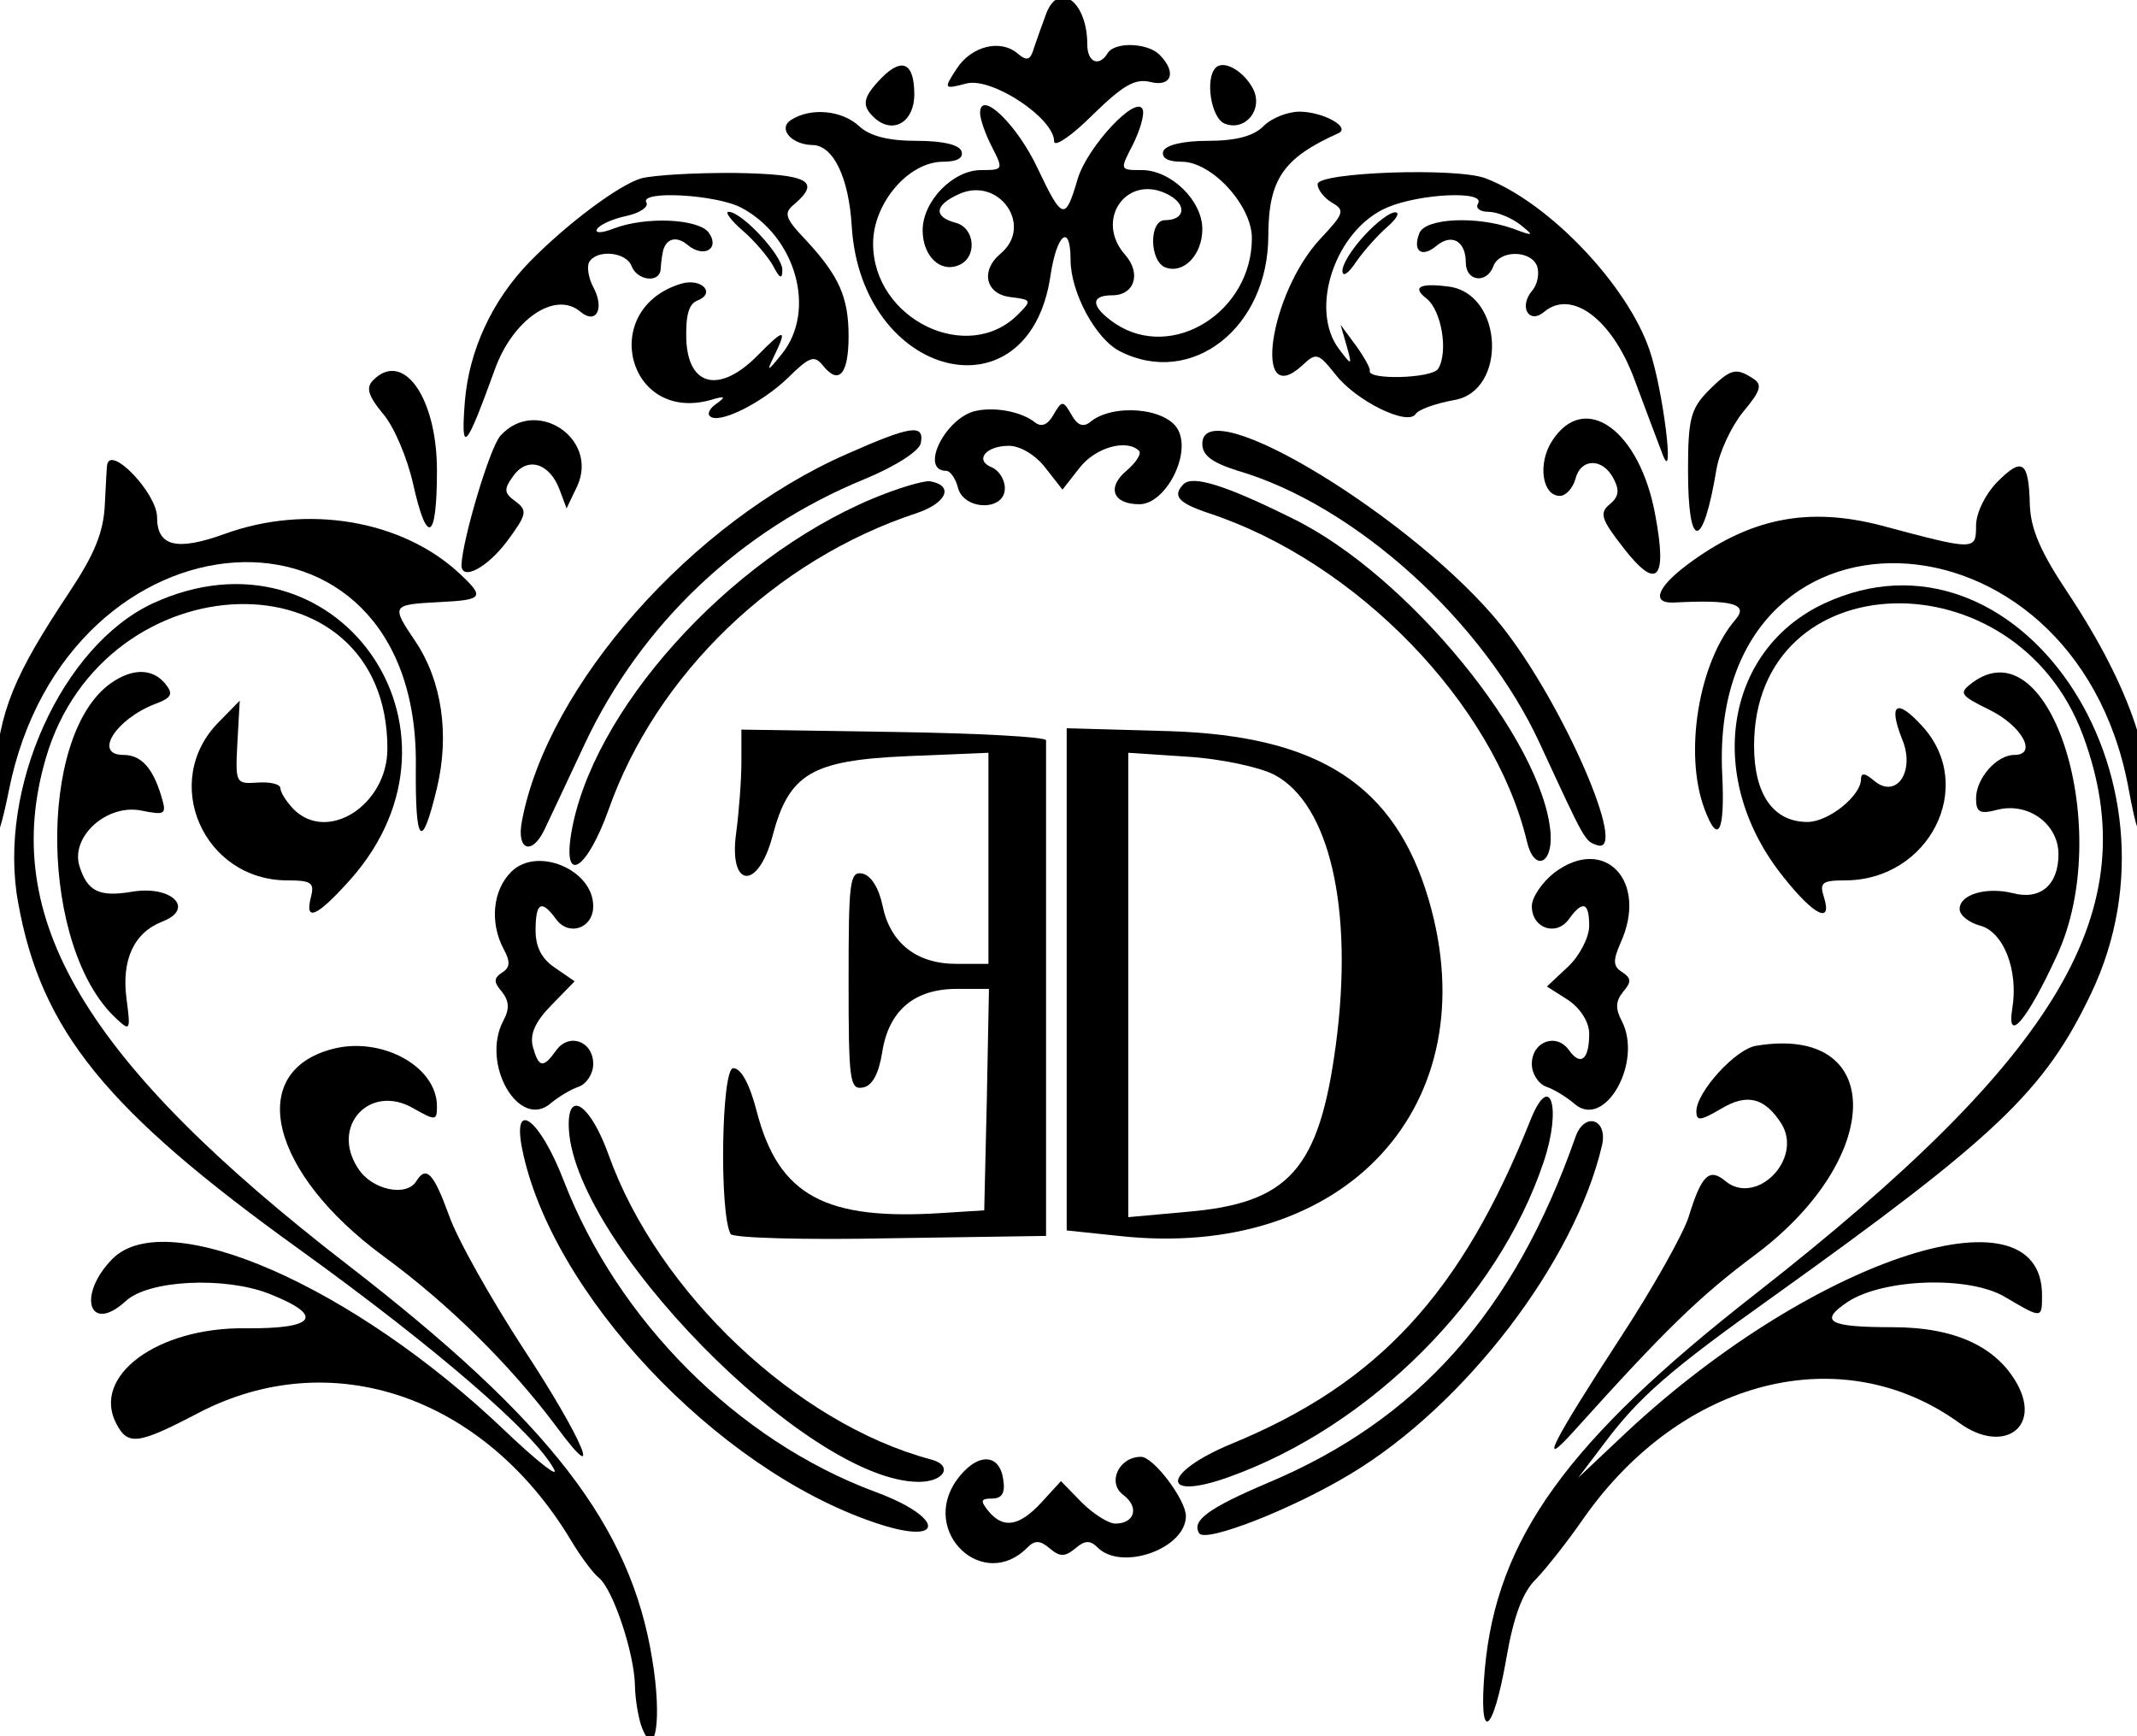
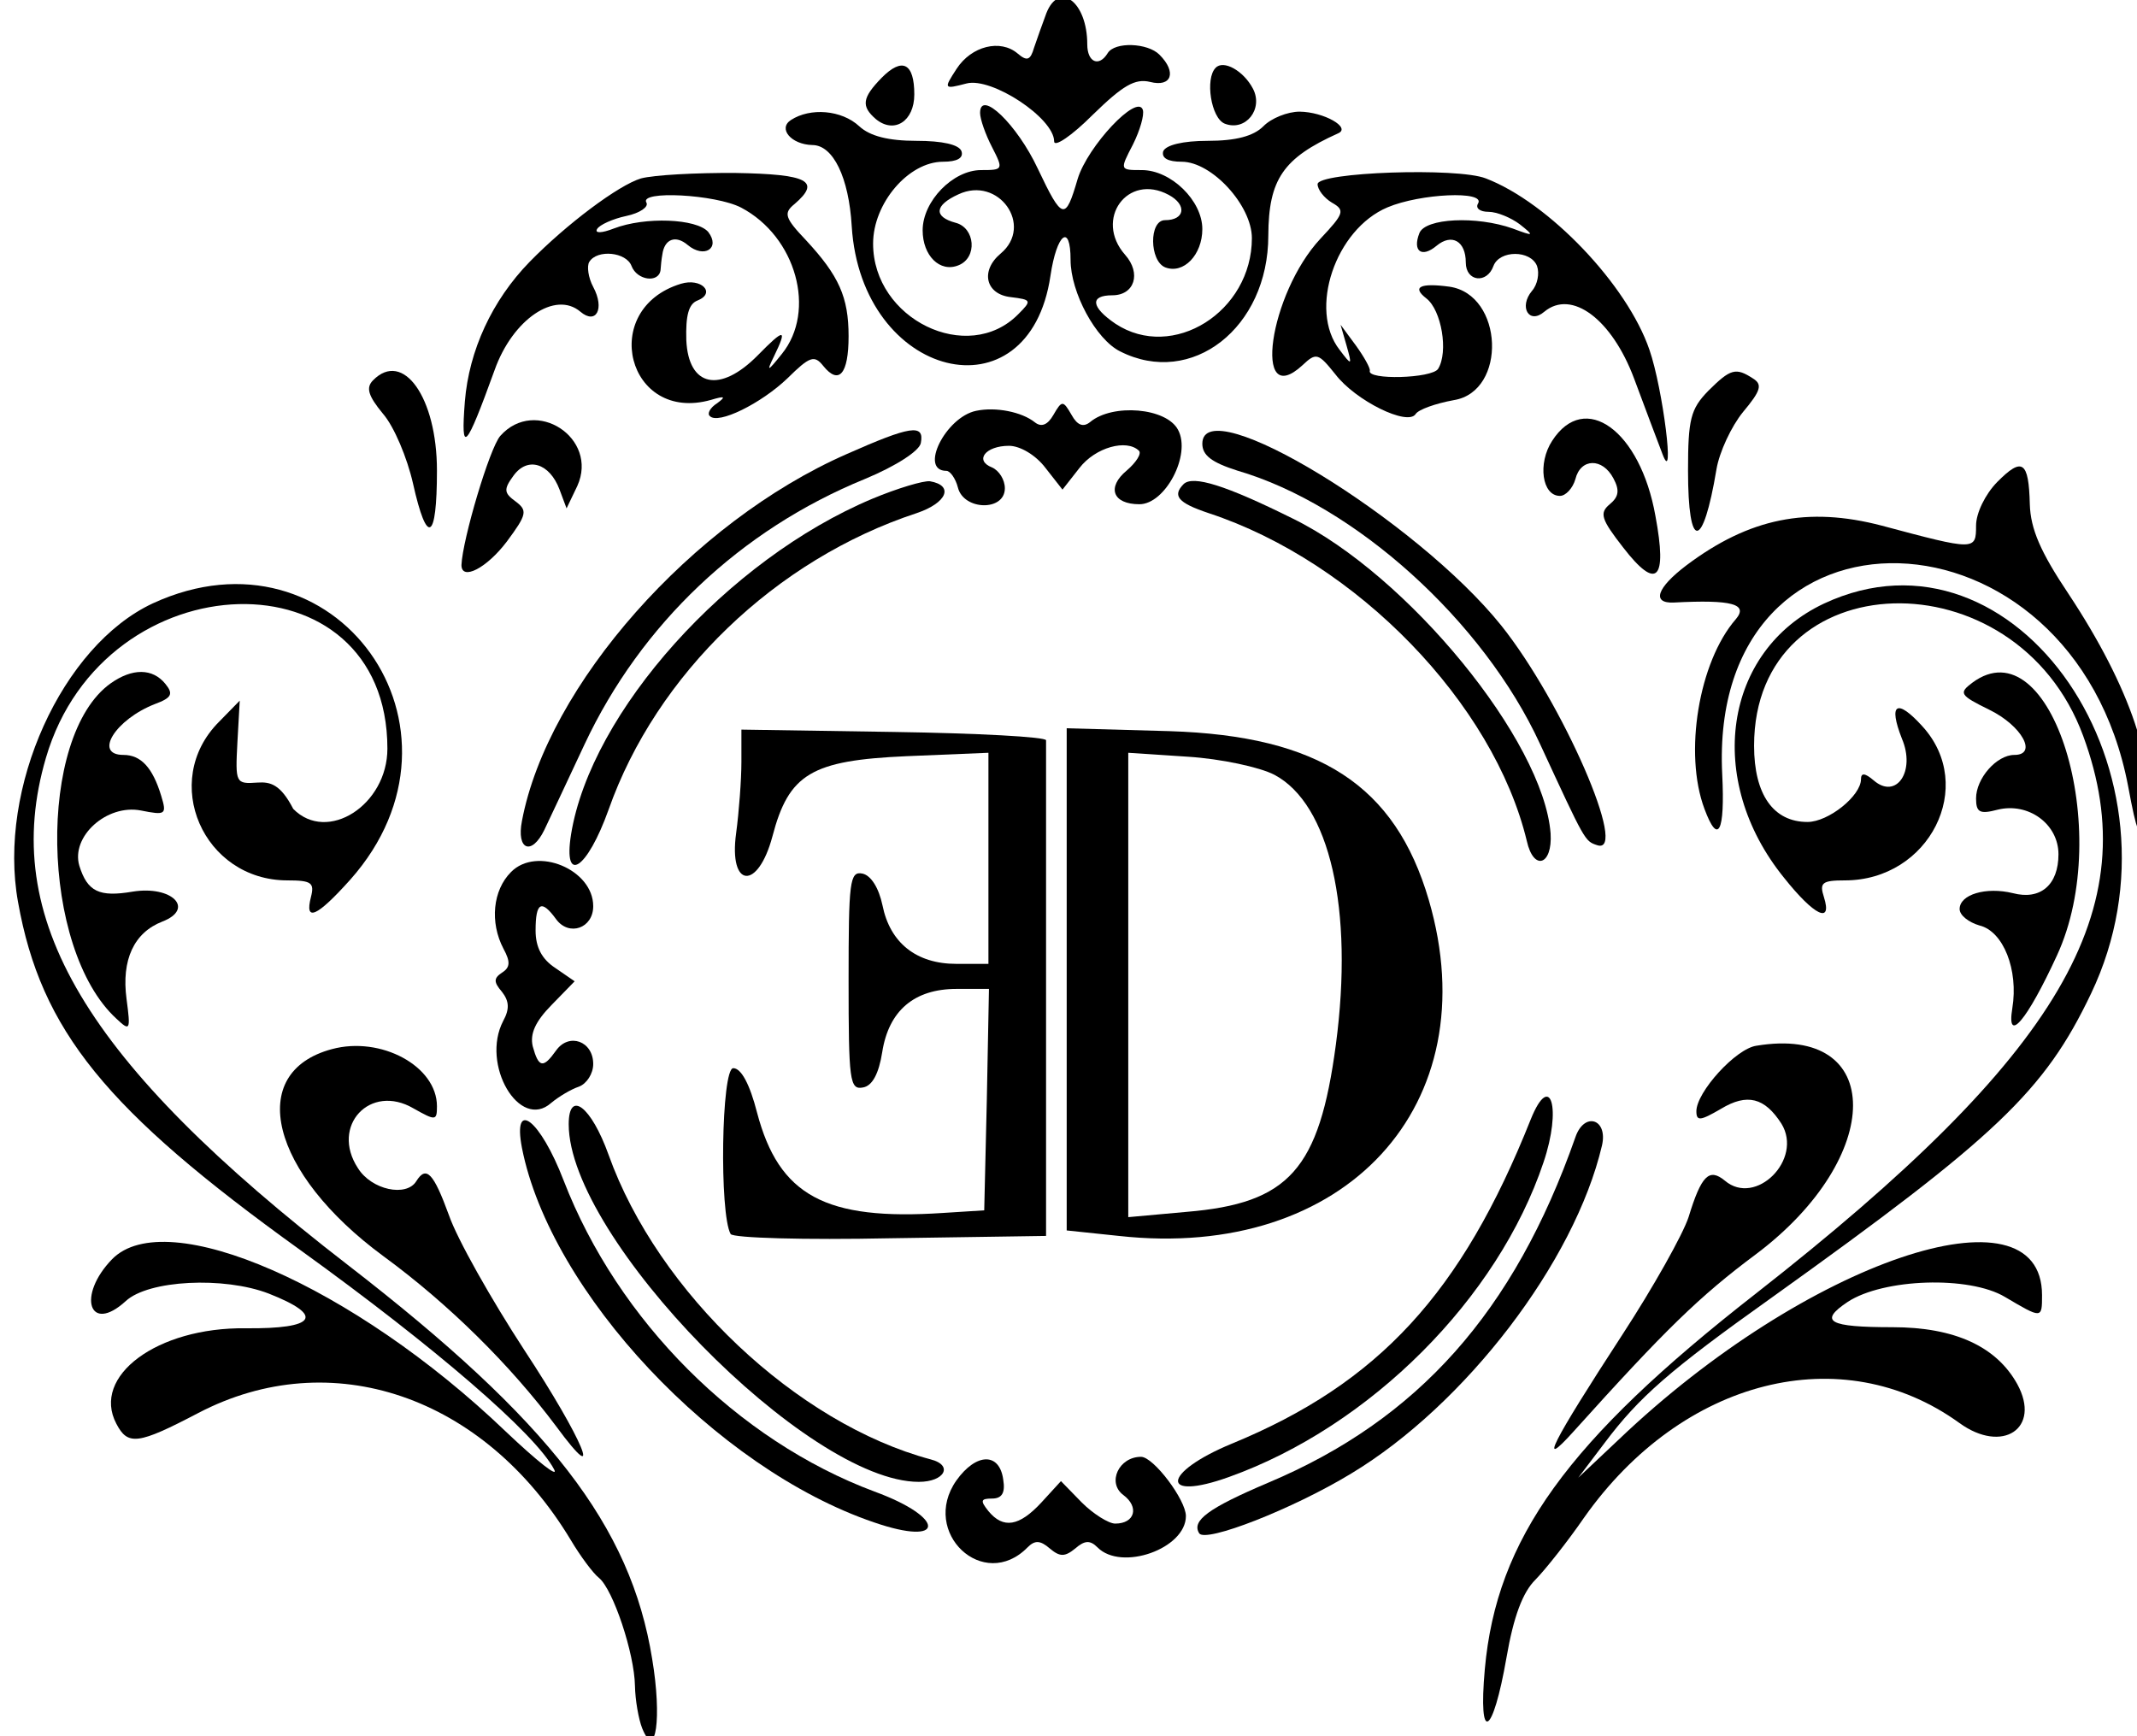
<svg xmlns="http://www.w3.org/2000/svg" width="32px" height="26px" viewBox="0 0 32 26" version="1.1">
  <g id="surface1">
    <path style=" stroke:none;fill-rule:nonzero;fill:rgb(0%,0%,0%);fill-opacity:1;" d="M 15.668 0.199 C 15.609 0.355 15.527 0.59 15.484 0.715 C 15.43 0.902 15.379 0.922 15.238 0.801 C 14.98 0.582 14.547 0.688 14.324 1.031 C 14.129 1.332 14.129 1.34 14.473 1.25 C 14.852 1.152 15.785 1.77 15.785 2.117 C 15.785 2.211 16.047 2.035 16.359 1.723 C 16.816 1.277 16.996 1.172 17.223 1.227 C 17.543 1.309 17.625 1.082 17.363 0.82 C 17.188 0.641 16.691 0.621 16.586 0.797 C 16.457 1.008 16.281 0.934 16.281 0.664 C 16.281 0.027 15.859 -0.289 15.668 0.199 Z M 15.668 0.199 " />
    <path style=" stroke:none;fill-rule:nonzero;fill:rgb(0%,0%,0%);fill-opacity:1;" d="M 13.203 1.164 C 12.91 1.465 12.891 1.59 13.117 1.785 C 13.391 2.008 13.691 1.816 13.691 1.414 C 13.691 0.945 13.512 0.852 13.203 1.164 Z M 13.203 1.164 " />
    <path style=" stroke:none;fill-rule:nonzero;fill:rgb(0%,0%,0%);fill-opacity:1;" d="M 18.203 1.016 C 18.043 1.176 18.133 1.77 18.34 1.852 C 18.652 1.973 18.922 1.633 18.762 1.328 C 18.621 1.059 18.32 0.891 18.203 1.016 Z M 18.203 1.016 " />
    <path style=" stroke:none;fill-rule:nonzero;fill:rgb(0%,0%,0%);fill-opacity:1;" d="M 14.676 1.691 C 14.676 1.785 14.758 2.016 14.855 2.203 C 15.027 2.539 15.023 2.547 14.691 2.547 C 14.27 2.547 13.816 3.012 13.816 3.449 C 13.816 3.828 14.074 4.086 14.352 3.973 C 14.641 3.859 14.602 3.41 14.309 3.336 C 13.977 3.246 13.992 3.074 14.352 2.91 C 14.953 2.629 15.484 3.379 14.984 3.797 C 14.676 4.055 14.758 4.406 15.133 4.449 C 15.449 4.488 15.453 4.5 15.246 4.707 C 14.492 5.469 13.074 4.781 13.074 3.648 C 13.074 3.043 13.605 2.422 14.121 2.422 C 14.332 2.422 14.43 2.367 14.398 2.266 C 14.363 2.164 14.109 2.109 13.723 2.109 C 13.305 2.109 13.027 2.039 12.867 1.891 C 12.602 1.645 12.133 1.609 11.844 1.797 C 11.645 1.926 11.848 2.164 12.164 2.172 C 12.477 2.172 12.711 2.66 12.754 3.387 C 12.895 5.676 15.41 6.301 15.73 4.129 C 15.824 3.496 16.031 3.336 16.031 3.891 C 16.031 4.379 16.41 5.082 16.773 5.262 C 17.844 5.805 18.992 4.91 18.992 3.527 C 18.996 2.684 19.215 2.367 20.039 1.996 C 20.234 1.91 19.824 1.676 19.461 1.672 C 19.281 1.672 19.035 1.77 18.918 1.891 C 18.77 2.039 18.504 2.109 18.086 2.109 C 17.711 2.109 17.457 2.172 17.418 2.266 C 17.391 2.367 17.488 2.422 17.695 2.422 C 18.148 2.422 18.746 3.078 18.746 3.566 C 18.746 4.668 17.562 5.414 16.703 4.848 C 16.336 4.598 16.316 4.422 16.656 4.422 C 16.988 4.422 17.094 4.094 16.848 3.816 C 16.379 3.285 16.883 2.586 17.5 2.918 C 17.777 3.066 17.746 3.297 17.445 3.297 C 17.203 3.297 17.211 3.91 17.449 4.004 C 17.723 4.109 18.004 3.816 18.004 3.43 C 18.004 3.004 17.535 2.547 17.098 2.547 C 16.766 2.547 16.766 2.547 16.965 2.164 C 17.07 1.953 17.137 1.723 17.113 1.645 C 17.031 1.395 16.285 2.191 16.137 2.68 C 15.953 3.309 15.91 3.305 15.539 2.523 C 15.23 1.863 14.676 1.332 14.676 1.691 Z M 14.676 1.691 " />
    <path style=" stroke:none;fill-rule:nonzero;fill:rgb(0%,0%,0%);fill-opacity:1;" d="M 9.598 2.672 C 9.262 2.773 8.484 3.355 7.93 3.922 C 7.367 4.5 7.023 5.25 6.961 6.012 C 6.898 6.82 6.973 6.738 7.406 5.543 C 7.676 4.781 8.316 4.348 8.691 4.668 C 8.926 4.867 9.059 4.625 8.883 4.297 C 8.809 4.16 8.785 3.984 8.824 3.922 C 8.941 3.73 9.379 3.773 9.457 3.984 C 9.539 4.199 9.863 4.242 9.891 4.047 C 9.895 3.98 9.906 3.875 9.918 3.812 C 9.949 3.578 10.117 3.516 10.297 3.668 C 10.543 3.875 10.793 3.719 10.605 3.473 C 10.43 3.273 9.66 3.242 9.191 3.422 C 9.012 3.492 8.902 3.496 8.941 3.43 C 8.977 3.367 9.176 3.277 9.379 3.234 C 9.582 3.191 9.715 3.098 9.68 3.035 C 9.562 2.848 10.715 2.91 11.098 3.109 C 11.922 3.543 12.23 4.656 11.707 5.301 C 11.492 5.57 11.473 5.574 11.59 5.336 C 11.793 4.918 11.75 4.91 11.348 5.32 C 10.781 5.895 10.309 5.793 10.277 5.094 C 10.266 4.723 10.312 4.551 10.445 4.5 C 10.727 4.387 10.5 4.156 10.195 4.25 C 8.957 4.629 9.395 6.344 10.648 5.988 C 10.855 5.926 10.875 5.938 10.738 6.039 C 10.633 6.105 10.586 6.195 10.629 6.23 C 10.75 6.363 11.398 6.043 11.793 5.664 C 12.125 5.336 12.195 5.312 12.328 5.48 C 12.562 5.77 12.707 5.602 12.707 5.035 C 12.707 4.449 12.562 4.129 12.07 3.598 C 11.75 3.262 11.73 3.191 11.898 3.055 C 12.297 2.711 12.102 2.609 11.012 2.59 C 10.418 2.586 9.785 2.621 9.598 2.672 Z M 9.598 2.672 " />
    <path style=" stroke:none;fill-rule:nonzero;fill:rgb(0%,0%,0%);fill-opacity:1;" d="M 19.73 2.758 C 19.73 2.84 19.828 2.965 19.945 3.035 C 20.145 3.148 20.125 3.199 19.773 3.574 C 19.004 4.398 18.75 6.164 19.504 5.469 C 19.711 5.273 19.742 5.289 19.996 5.605 C 20.297 6 21.082 6.387 21.199 6.199 C 21.242 6.133 21.492 6.043 21.77 5.992 C 22.57 5.863 22.516 4.41 21.703 4.293 C 21.266 4.234 21.137 4.297 21.359 4.469 C 21.586 4.645 21.691 5.27 21.535 5.523 C 21.445 5.668 20.465 5.695 20.512 5.551 C 20.52 5.512 20.426 5.344 20.305 5.176 L 20.074 4.863 L 20.164 5.176 C 20.25 5.48 20.242 5.48 20.059 5.238 C 19.59 4.637 19.996 3.434 20.777 3.105 C 21.266 2.898 22.25 2.852 22.133 3.047 C 22.09 3.117 22.16 3.172 22.289 3.172 C 22.418 3.172 22.629 3.262 22.758 3.359 C 22.98 3.535 22.973 3.543 22.652 3.422 C 22.109 3.23 21.34 3.266 21.254 3.492 C 21.148 3.762 21.289 3.867 21.512 3.68 C 21.738 3.492 21.949 3.609 21.949 3.93 C 21.949 4.219 22.266 4.254 22.363 3.984 C 22.453 3.742 22.922 3.742 23.016 3.984 C 23.055 4.094 23.023 4.262 22.941 4.355 C 22.738 4.598 22.898 4.863 23.125 4.668 C 23.535 4.328 24.137 4.781 24.469 5.668 C 24.637 6.121 24.828 6.625 24.895 6.801 C 25.086 7.309 24.902 5.824 24.699 5.238 C 24.367 4.266 23.195 3.035 22.25 2.672 C 21.828 2.504 19.73 2.578 19.73 2.758 Z M 19.73 2.758 " />
-     <path style=" stroke:none;fill-rule:nonzero;fill:rgb(0%,0%,0%);fill-opacity:1;" d="M 11.121 3.453 C 11.301 3.609 11.504 3.848 11.578 3.984 C 11.676 4.172 11.715 4.188 11.715 4.043 C 11.719 3.828 11.109 3.172 10.91 3.172 C 10.852 3.172 10.941 3.297 11.121 3.453 Z M 11.121 3.453 " />
-     <path style=" stroke:none;fill-rule:nonzero;fill:rgb(0%,0%,0%);fill-opacity:1;" d="M 20.434 3.523 C 20.25 3.719 20.102 3.953 20.102 4.055 C 20.102 4.156 20.191 4.098 20.309 3.918 C 20.426 3.75 20.637 3.516 20.773 3.398 C 20.914 3.277 20.965 3.18 20.895 3.18 C 20.82 3.172 20.613 3.328 20.434 3.523 Z M 20.434 3.523 " />
    <path style=" stroke:none;fill-rule:nonzero;fill:rgb(0%,0%,0%);fill-opacity:1;" d="M 5.586 5.695 C 5.477 5.805 5.512 5.926 5.734 6.195 C 5.902 6.387 6.098 6.859 6.184 7.238 C 6.395 8.184 6.543 8.102 6.543 7.047 C 6.543 5.949 6.035 5.238 5.586 5.695 Z M 5.586 5.695 " />
    <path style=" stroke:none;fill-rule:nonzero;fill:rgb(0%,0%,0%);fill-opacity:1;" d="M 25.578 5.855 C 25.316 6.125 25.277 6.277 25.277 7.047 C 25.277 8.258 25.5 8.246 25.703 7.027 C 25.746 6.77 25.926 6.383 26.102 6.168 C 26.367 5.852 26.395 5.758 26.25 5.668 C 25.992 5.5 25.914 5.52 25.578 5.855 Z M 25.578 5.855 " />
    <path style=" stroke:none;fill-rule:nonzero;fill:rgb(0%,0%,0%);fill-opacity:1;" d="M 14.617 6.152 C 14.16 6.246 13.758 7.051 14.172 7.051 C 14.227 7.051 14.309 7.164 14.344 7.301 C 14.43 7.645 15.047 7.66 15.047 7.312 C 15.047 7.184 14.961 7.047 14.855 7 C 14.586 6.895 14.758 6.676 15.109 6.676 C 15.273 6.676 15.508 6.812 15.656 7.008 L 15.91 7.332 L 16.164 7.008 C 16.402 6.699 16.871 6.57 17.055 6.75 C 17.098 6.793 17.012 6.926 16.871 7.047 C 16.57 7.297 16.66 7.551 17.062 7.551 C 17.449 7.551 17.84 6.809 17.641 6.438 C 17.469 6.105 16.66 6.039 16.324 6.32 C 16.223 6.402 16.133 6.371 16.047 6.215 C 15.918 5.992 15.902 5.992 15.773 6.215 C 15.688 6.363 15.594 6.402 15.496 6.324 C 15.301 6.168 14.91 6.09 14.617 6.152 Z M 14.617 6.152 " />
    <path style=" stroke:none;fill-rule:nonzero;fill:rgb(0%,0%,0%);fill-opacity:1;" d="M 7.492 6.527 C 7.332 6.707 6.926 8.078 6.91 8.461 C 6.91 8.703 7.289 8.508 7.59 8.109 C 7.891 7.703 7.902 7.645 7.719 7.508 C 7.547 7.383 7.539 7.328 7.688 7.125 C 7.898 6.832 8.23 6.934 8.379 7.332 L 8.484 7.613 L 8.645 7.277 C 8.969 6.559 8.016 5.938 7.492 6.527 Z M 7.492 6.527 " />
    <path style=" stroke:none;fill-rule:nonzero;fill:rgb(0%,0%,0%);fill-opacity:1;" d="M 23.242 6.602 C 23.023 6.938 23.09 7.426 23.359 7.426 C 23.445 7.426 23.551 7.312 23.59 7.176 C 23.668 6.859 23.996 6.852 24.16 7.164 C 24.254 7.34 24.242 7.438 24.105 7.551 C 23.945 7.684 23.977 7.777 24.309 8.203 C 24.809 8.848 24.969 8.691 24.789 7.727 C 24.562 6.445 23.73 5.844 23.242 6.602 Z M 23.242 6.602 " />
    <path style=" stroke:none;fill-rule:nonzero;fill:rgb(0%,0%,0%);fill-opacity:1;" d="M 12.676 6.801 C 10.363 7.816 8.199 10.262 7.816 12.293 C 7.73 12.73 7.961 12.82 8.152 12.426 C 8.199 12.324 8.473 11.75 8.754 11.145 C 9.598 9.348 11.086 7.934 12.953 7.172 C 13.422 6.977 13.77 6.75 13.789 6.633 C 13.844 6.344 13.637 6.375 12.676 6.801 Z M 12.676 6.801 " />
    <path style=" stroke:none;fill-rule:nonzero;fill:rgb(0%,0%,0%);fill-opacity:1;" d="M 18.004 6.645 C 18.004 6.82 18.148 6.926 18.527 7.047 C 20.293 7.562 22.215 9.305 23.059 11.137 C 23.738 12.605 23.73 12.594 23.914 12.656 C 24.402 12.824 23.398 10.516 22.48 9.367 C 21.211 7.785 18.004 5.824 18.004 6.645 Z M 18.004 6.645 " />
-     <path style=" stroke:none;fill-rule:nonzero;fill:rgb(0%,0%,0%);fill-opacity:1;" d="M 1.605 6.957 C 1.598 6.977 1.586 7.238 1.57 7.551 C 1.551 7.973 1.414 8.301 1.039 8.867 C 0.207 10.117 -0.008 10.637 -0.082 11.637 C -0.164 12.738 -0.066 12.832 0.133 11.836 C 0.996 7.52 6.254 7.184 6.227 11.441 C 6.215 12.652 6.312 12.762 6.543 11.801 C 6.734 11 6.617 10.199 6.223 9.609 C 5.852 9.059 5.859 9.055 6.586 9.016 C 7.238 8.984 7.262 8.945 6.883 8.59 C 6.02 7.785 4.594 7.547 3.363 7.996 C 2.648 8.254 2.352 8.184 2.352 7.746 C 2.352 7.391 1.66 6.664 1.605 6.957 Z M 1.605 6.957 " />
    <path style=" stroke:none;fill-rule:nonzero;fill:rgb(0%,0%,0%);fill-opacity:1;" d="M 29.906 7.219 C 29.727 7.402 29.59 7.684 29.59 7.871 C 29.59 8.246 29.578 8.246 28.176 7.871 C 27.07 7.582 26.195 7.758 25.254 8.465 C 24.805 8.805 24.73 9.039 25.066 9.023 C 25.938 8.977 26.184 9.047 25.992 9.273 C 25.438 9.91 25.211 11.281 25.523 12.113 C 25.727 12.664 25.832 12.465 25.789 11.594 C 25.574 7.27 31.039 7.434 31.867 11.773 C 32 12.488 32.039 12.57 32.113 12.289 C 32.316 11.523 31.902 10.293 30.973 8.891 C 30.555 8.266 30.406 7.922 30.395 7.551 C 30.379 6.902 30.281 6.84 29.906 7.219 Z M 29.906 7.219 " />
    <path style=" stroke:none;fill-rule:nonzero;fill:rgb(0%,0%,0%);fill-opacity:1;" d="M 13.062 7.469 C 10.895 8.379 8.848 10.66 8.551 12.496 C 8.43 13.258 8.793 13.02 9.113 12.125 C 9.828 10.098 11.613 8.379 13.727 7.684 C 14.18 7.531 14.289 7.27 13.926 7.207 C 13.832 7.195 13.445 7.309 13.062 7.469 Z M 13.062 7.469 " />
    <path style=" stroke:none;fill-rule:nonzero;fill:rgb(0%,0%,0%);fill-opacity:1;" d="M 17.723 7.25 C 17.551 7.426 17.641 7.531 18.098 7.684 C 20.316 8.414 22.367 10.535 22.863 12.594 C 22.965 13.051 23.25 12.957 23.219 12.48 C 23.113 11.094 21.082 8.609 19.359 7.766 C 18.352 7.266 17.863 7.113 17.723 7.25 Z M 17.723 7.25 " />
-     <path style=" stroke:none;fill-rule:nonzero;fill:rgb(0%,0%,0%);fill-opacity:1;" d="M 2.289 9.035 C 0.93 9.668 -0.039 11.801 0.27 13.508 C 0.613 15.43 1.582 16.625 4.496 18.719 C 6.516 20.176 8.02 21.473 8.297 22.004 C 8.371 22.141 8.047 21.887 7.57 21.434 C 5.297 19.258 2.492 18.031 1.68 18.855 C 1.148 19.402 1.336 19.984 1.883 19.484 C 2.223 19.168 3.352 19.113 4.023 19.371 C 4.867 19.703 4.738 19.902 3.676 19.891 C 2.352 19.875 1.367 20.609 1.742 21.32 C 1.914 21.652 2.066 21.633 2.969 21.16 C 4.957 20.121 7.246 20.902 8.547 23.062 C 8.691 23.305 8.883 23.562 8.969 23.629 C 9.18 23.801 9.5 24.758 9.508 25.246 C 9.512 25.457 9.562 25.746 9.617 25.883 C 9.82 26.379 9.914 25.727 9.766 24.844 C 9.445 22.848 8.227 21.277 5.211 18.945 C 1.266 15.898 -0.016 13.746 0.688 11.348 C 1.562 8.359 5.801 8.246 5.801 11.211 C 5.801 12.055 4.902 12.633 4.391 12.113 C 4.285 12 4.199 11.863 4.199 11.805 C 4.199 11.742 4.047 11.707 3.859 11.719 C 3.527 11.742 3.523 11.73 3.555 11.117 L 3.59 10.492 L 3.277 10.812 C 2.395 11.699 3.043 13.184 4.305 13.184 C 4.664 13.184 4.711 13.219 4.656 13.434 C 4.559 13.812 4.742 13.734 5.246 13.172 C 7.258 10.906 5.02 7.777 2.289 9.035 Z M 2.289 9.035 " />
+     <path style=" stroke:none;fill-rule:nonzero;fill:rgb(0%,0%,0%);fill-opacity:1;" d="M 2.289 9.035 C 0.93 9.668 -0.039 11.801 0.27 13.508 C 0.613 15.43 1.582 16.625 4.496 18.719 C 6.516 20.176 8.02 21.473 8.297 22.004 C 8.371 22.141 8.047 21.887 7.57 21.434 C 5.297 19.258 2.492 18.031 1.68 18.855 C 1.148 19.402 1.336 19.984 1.883 19.484 C 2.223 19.168 3.352 19.113 4.023 19.371 C 4.867 19.703 4.738 19.902 3.676 19.891 C 2.352 19.875 1.367 20.609 1.742 21.32 C 1.914 21.652 2.066 21.633 2.969 21.16 C 4.957 20.121 7.246 20.902 8.547 23.062 C 8.691 23.305 8.883 23.562 8.969 23.629 C 9.18 23.801 9.5 24.758 9.508 25.246 C 9.512 25.457 9.562 25.746 9.617 25.883 C 9.82 26.379 9.914 25.727 9.766 24.844 C 9.445 22.848 8.227 21.277 5.211 18.945 C 1.266 15.898 -0.016 13.746 0.688 11.348 C 1.562 8.359 5.801 8.246 5.801 11.211 C 5.801 12.055 4.902 12.633 4.391 12.113 C 4.199 11.742 4.047 11.707 3.859 11.719 C 3.527 11.742 3.523 11.73 3.555 11.117 L 3.59 10.492 L 3.277 10.812 C 2.395 11.699 3.043 13.184 4.305 13.184 C 4.664 13.184 4.711 13.219 4.656 13.434 C 4.559 13.812 4.742 13.734 5.246 13.172 C 7.258 10.906 5.02 7.777 2.289 9.035 Z M 2.289 9.035 " />
    <path style=" stroke:none;fill-rule:nonzero;fill:rgb(0%,0%,0%);fill-opacity:1;" d="M 27.312 9.039 C 25.809 9.746 25.523 11.676 26.715 13.145 C 27.168 13.715 27.441 13.844 27.312 13.434 C 27.242 13.219 27.285 13.184 27.625 13.184 C 28.891 13.184 29.605 11.77 28.785 10.875 C 28.402 10.453 28.273 10.535 28.48 11.062 C 28.688 11.551 28.395 11.977 28.059 11.688 C 27.926 11.574 27.867 11.57 27.867 11.668 C 27.867 11.918 27.379 12.309 27.066 12.309 C 26.555 12.309 26.266 11.898 26.266 11.168 C 26.266 8.41 30.191 8.289 31.195 11.023 C 32.148 13.613 30.859 15.797 26.293 19.371 C 23.465 21.578 22.41 23.043 22.234 24.996 C 22.133 26.125 22.352 26.008 22.559 24.82 C 22.664 24.211 22.801 23.844 22.992 23.656 C 23.141 23.504 23.473 23.086 23.723 22.723 C 25.191 20.645 27.582 20.039 29.34 21.309 C 29.984 21.777 30.57 21.391 30.207 20.727 C 29.895 20.164 29.27 19.875 28.34 19.875 C 27.379 19.875 27.23 19.789 27.668 19.496 C 28.203 19.145 29.488 19.102 30.023 19.422 C 30.578 19.75 30.578 19.75 30.578 19.395 C 30.578 17.688 27.039 18.887 24.242 21.555 L 23.633 22.129 L 24.027 21.609 C 24.543 20.922 25 20.52 26.527 19.434 C 29.895 17.023 30.613 16.344 31.312 14.879 C 32.875 11.605 30.191 7.691 27.312 9.039 Z M 27.312 9.039 " />
    <path style=" stroke:none;fill-rule:nonzero;fill:rgb(0%,0%,0%);fill-opacity:1;" d="M 1.656 10.234 C 0.551 11.023 0.602 14.207 1.742 15.254 C 1.949 15.449 1.957 15.43 1.895 14.961 C 1.816 14.371 2.008 13.965 2.43 13.801 C 2.926 13.609 2.574 13.258 1.988 13.352 C 1.484 13.438 1.309 13.352 1.188 12.965 C 1.059 12.527 1.598 12.039 2.109 12.137 C 2.48 12.211 2.5 12.199 2.414 11.918 C 2.285 11.492 2.109 11.305 1.848 11.305 C 1.395 11.305 1.73 10.773 2.32 10.543 C 2.574 10.449 2.598 10.391 2.477 10.242 C 2.285 10.004 1.98 10.004 1.656 10.234 Z M 1.656 10.234 " />
    <path style=" stroke:none;fill-rule:nonzero;fill:rgb(0%,0%,0%);fill-opacity:1;" d="M 29.535 10.223 C 29.328 10.379 29.344 10.41 29.789 10.629 C 30.277 10.867 30.516 11.305 30.164 11.305 C 29.898 11.305 29.59 11.656 29.59 11.957 C 29.59 12.168 29.648 12.195 29.914 12.125 C 30.375 12.012 30.824 12.34 30.824 12.793 C 30.824 13.25 30.555 13.484 30.141 13.375 C 29.738 13.277 29.344 13.395 29.344 13.613 C 29.344 13.707 29.48 13.812 29.641 13.859 C 30 13.945 30.227 14.527 30.133 15.098 C 30.043 15.648 30.352 15.285 30.801 14.309 C 31.668 12.434 30.715 9.348 29.535 10.223 Z M 29.535 10.223 " />
    <path style=" stroke:none;fill-rule:nonzero;fill:rgb(0%,0%,0%);fill-opacity:1;" d="M 11.102 11.41 C 11.102 11.676 11.066 12.156 11.023 12.477 C 10.91 13.301 11.348 13.34 11.566 12.527 C 11.812 11.586 12.152 11.387 13.574 11.324 L 14.801 11.273 L 14.801 14.434 L 14.32 14.434 C 13.723 14.434 13.328 14.121 13.215 13.559 C 13.16 13.297 13.043 13.109 12.914 13.082 C 12.723 13.043 12.707 13.203 12.707 14.684 C 12.707 16.18 12.723 16.324 12.922 16.285 C 13.062 16.262 13.16 16.078 13.211 15.754 C 13.309 15.133 13.691 14.809 14.324 14.809 L 14.809 14.809 L 14.777 16.469 L 14.738 18.125 L 14.121 18.164 C 12.359 18.281 11.664 17.906 11.336 16.66 C 11.227 16.234 11.098 15.996 10.98 15.996 C 10.801 15.996 10.77 18.18 10.941 18.48 C 10.98 18.539 12.051 18.57 13.332 18.543 L 15.664 18.508 L 15.664 14.848 C 15.664 12.824 15.664 11.137 15.664 11.086 C 15.664 11.035 14.641 10.98 13.383 10.961 L 11.102 10.926 Z M 11.102 11.41 " />
    <path style=" stroke:none;fill-rule:nonzero;fill:rgb(0%,0%,0%);fill-opacity:1;" d="M 15.973 14.664 L 15.973 18.426 L 16.754 18.508 C 20.148 18.883 22.293 16.547 21.395 13.477 C 20.891 11.758 19.754 11.02 17.512 10.949 L 15.973 10.906 Z M 19.082 11.602 C 19.91 12.039 20.273 13.613 20.004 15.641 C 19.754 17.512 19.305 18.02 17.766 18.148 L 16.895 18.227 L 16.895 11.273 L 17.789 11.332 C 18.281 11.363 18.863 11.488 19.082 11.602 Z M 19.082 11.602 " />
    <path style=" stroke:none;fill-rule:nonzero;fill:rgb(0%,0%,0%);fill-opacity:1;" d="M 7.652 13.059 C 7.379 13.332 7.332 13.812 7.539 14.207 C 7.645 14.402 7.641 14.488 7.516 14.566 C 7.395 14.648 7.387 14.703 7.516 14.852 C 7.625 14.992 7.633 15.109 7.535 15.289 C 7.195 15.941 7.781 16.938 8.254 16.516 C 8.367 16.422 8.551 16.312 8.668 16.273 C 8.785 16.23 8.883 16.078 8.883 15.934 C 8.883 15.59 8.52 15.461 8.328 15.73 C 8.133 16.004 8.066 15.992 7.977 15.668 C 7.934 15.48 8.016 15.297 8.262 15.047 L 8.605 14.695 L 8.316 14.496 C 8.113 14.363 8.02 14.184 8.02 13.934 C 8.02 13.508 8.109 13.465 8.328 13.766 C 8.52 14.027 8.883 13.902 8.883 13.57 C 8.883 13.02 8.035 12.668 7.652 13.059 Z M 7.652 13.059 " />
-     <path style=" stroke:none;fill-rule:nonzero;fill:rgb(0%,0%,0%);fill-opacity:1;" d="M 23.273 13.07 C 23.09 13.215 22.938 13.438 22.938 13.57 C 22.938 13.902 23.301 14.027 23.492 13.766 C 23.699 13.477 23.797 13.508 23.797 13.863 C 23.797 14.035 23.656 14.309 23.484 14.473 L 23.164 14.773 L 23.484 14.977 C 23.668 15.102 23.797 15.309 23.797 15.48 C 23.797 15.871 23.668 15.973 23.492 15.723 C 23.301 15.461 22.938 15.598 22.938 15.934 C 22.938 16.078 23.035 16.23 23.152 16.273 C 23.27 16.312 23.461 16.43 23.578 16.531 C 24.027 16.922 24.605 15.91 24.285 15.289 C 24.188 15.109 24.191 14.992 24.305 14.852 C 24.434 14.703 24.426 14.648 24.293 14.559 C 24.156 14.473 24.148 14.391 24.266 14.121 C 24.688 13.195 24.027 12.5 23.273 13.07 Z M 23.273 13.07 " />
    <path style=" stroke:none;fill-rule:nonzero;fill:rgb(0%,0%,0%);fill-opacity:1;" d="M 4.969 15.711 C 3.672 16.059 4.047 17.566 5.742 18.812 C 6.723 19.531 7.641 20.441 8.328 21.359 C 9.062 22.355 8.734 21.559 7.855 20.223 C 7.355 19.457 6.844 18.551 6.723 18.199 C 6.492 17.566 6.383 17.449 6.234 17.688 C 6.086 17.93 5.562 17.82 5.359 17.492 C 4.945 16.859 5.543 16.219 6.191 16.598 C 6.523 16.785 6.543 16.785 6.543 16.566 C 6.543 15.965 5.703 15.512 4.969 15.711 Z M 4.969 15.711 " />
    <path style=" stroke:none;fill-rule:nonzero;fill:rgb(0%,0%,0%);fill-opacity:1;" d="M 26.301 15.66 C 25.992 15.703 25.402 16.355 25.402 16.641 C 25.402 16.793 25.461 16.785 25.77 16.605 C 26.164 16.367 26.426 16.438 26.676 16.828 C 27.004 17.363 26.289 18.074 25.828 17.68 C 25.594 17.488 25.477 17.598 25.285 18.227 C 25.199 18.488 24.754 19.281 24.293 19.988 C 23.23 21.621 23.023 22.035 23.559 21.441 C 24.934 19.914 25.445 19.414 26.301 18.777 C 28.23 17.324 28.23 15.34 26.301 15.66 Z M 26.301 15.66 " />
    <path style=" stroke:none;fill-rule:nonzero;fill:rgb(0%,0%,0%);fill-opacity:1;" d="M 22.922 16.762 C 21.887 19.363 20.645 20.715 18.441 21.621 C 17.395 22.055 17.363 22.492 18.406 22.117 C 20.52 21.359 22.43 19.445 23.113 17.406 C 23.387 16.598 23.219 16.027 22.922 16.762 Z M 22.922 16.762 " />
    <path style=" stroke:none;fill-rule:nonzero;fill:rgb(0%,0%,0%);fill-opacity:1;" d="M 8.516 16.836 C 8.516 18.539 12.09 22.191 13.758 22.191 C 14.148 22.191 14.277 21.941 13.938 21.855 C 11.934 21.32 9.852 19.359 9.113 17.293 C 8.852 16.566 8.516 16.312 8.516 16.836 Z M 8.516 16.836 " />
    <path style=" stroke:none;fill-rule:nonzero;fill:rgb(0%,0%,0%);fill-opacity:1;" d="M 7.816 17.191 C 8.242 19.352 10.719 21.992 13.086 22.797 C 14.16 23.168 14.172 22.73 13.094 22.336 C 11.043 21.57 9.254 19.781 8.441 17.68 C 8.09 16.766 7.672 16.441 7.816 17.191 Z M 7.816 17.191 " />
    <path style=" stroke:none;fill-rule:nonzero;fill:rgb(0%,0%,0%);fill-opacity:1;" d="M 23.59 17.031 C 22.672 19.645 21.234 21.258 18.992 22.203 C 18.09 22.586 17.84 22.773 17.957 22.961 C 18.047 23.109 19.359 22.598 20.234 22.066 C 21.938 21.039 23.578 18.902 23.988 17.156 C 24.082 16.754 23.723 16.641 23.59 17.031 Z M 23.59 17.031 " />
    <path style=" stroke:none;fill-rule:nonzero;fill:rgb(0%,0%,0%);fill-opacity:1;" d="M 14.32 22.172 C 13.777 22.949 14.727 23.844 15.387 23.172 C 15.496 23.062 15.578 23.066 15.719 23.188 C 15.871 23.316 15.945 23.316 16.102 23.188 C 16.242 23.066 16.324 23.062 16.434 23.172 C 16.793 23.535 17.758 23.191 17.758 22.703 C 17.758 22.461 17.273 21.816 17.086 21.816 C 16.754 21.816 16.574 22.203 16.82 22.387 C 17.062 22.566 16.996 22.816 16.699 22.816 C 16.602 22.816 16.371 22.672 16.199 22.5 L 15.887 22.18 L 15.594 22.5 C 15.262 22.859 15.023 22.898 14.801 22.629 C 14.676 22.473 14.684 22.441 14.855 22.441 C 15.004 22.441 15.055 22.355 15.023 22.16 C 14.969 21.746 14.617 21.754 14.32 22.172 Z M 14.32 22.172 " />
  </g>
</svg>